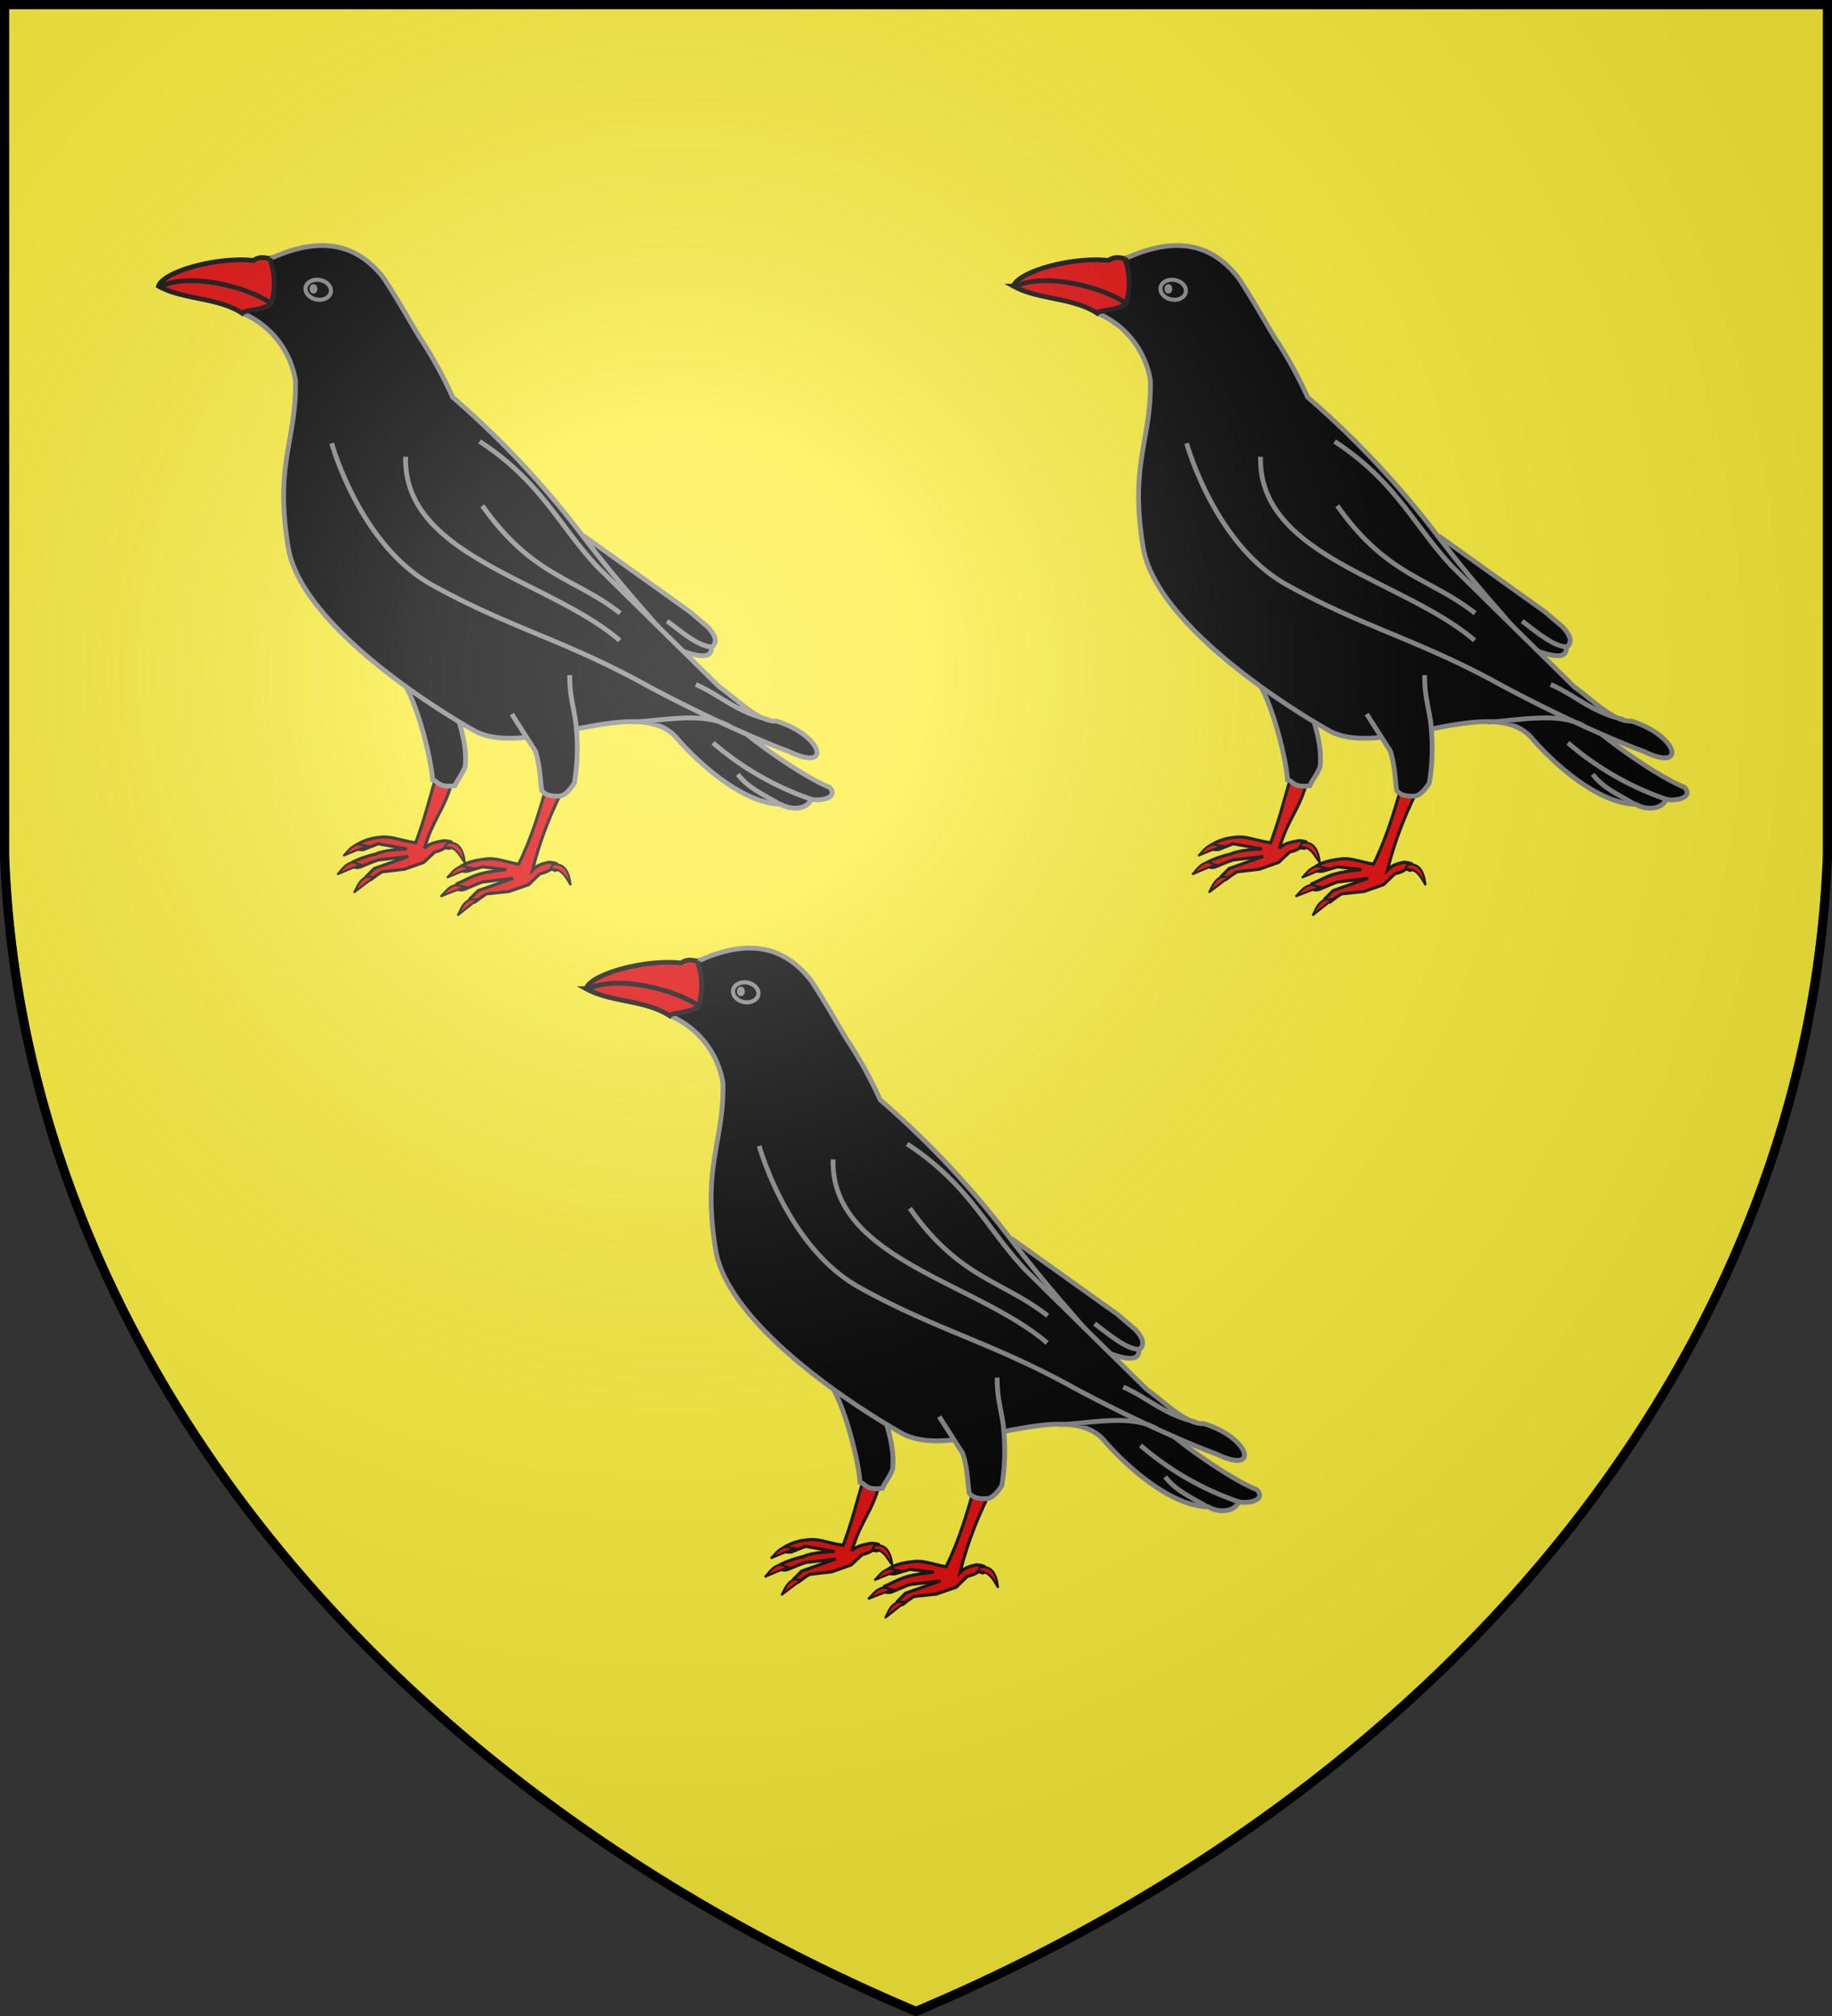
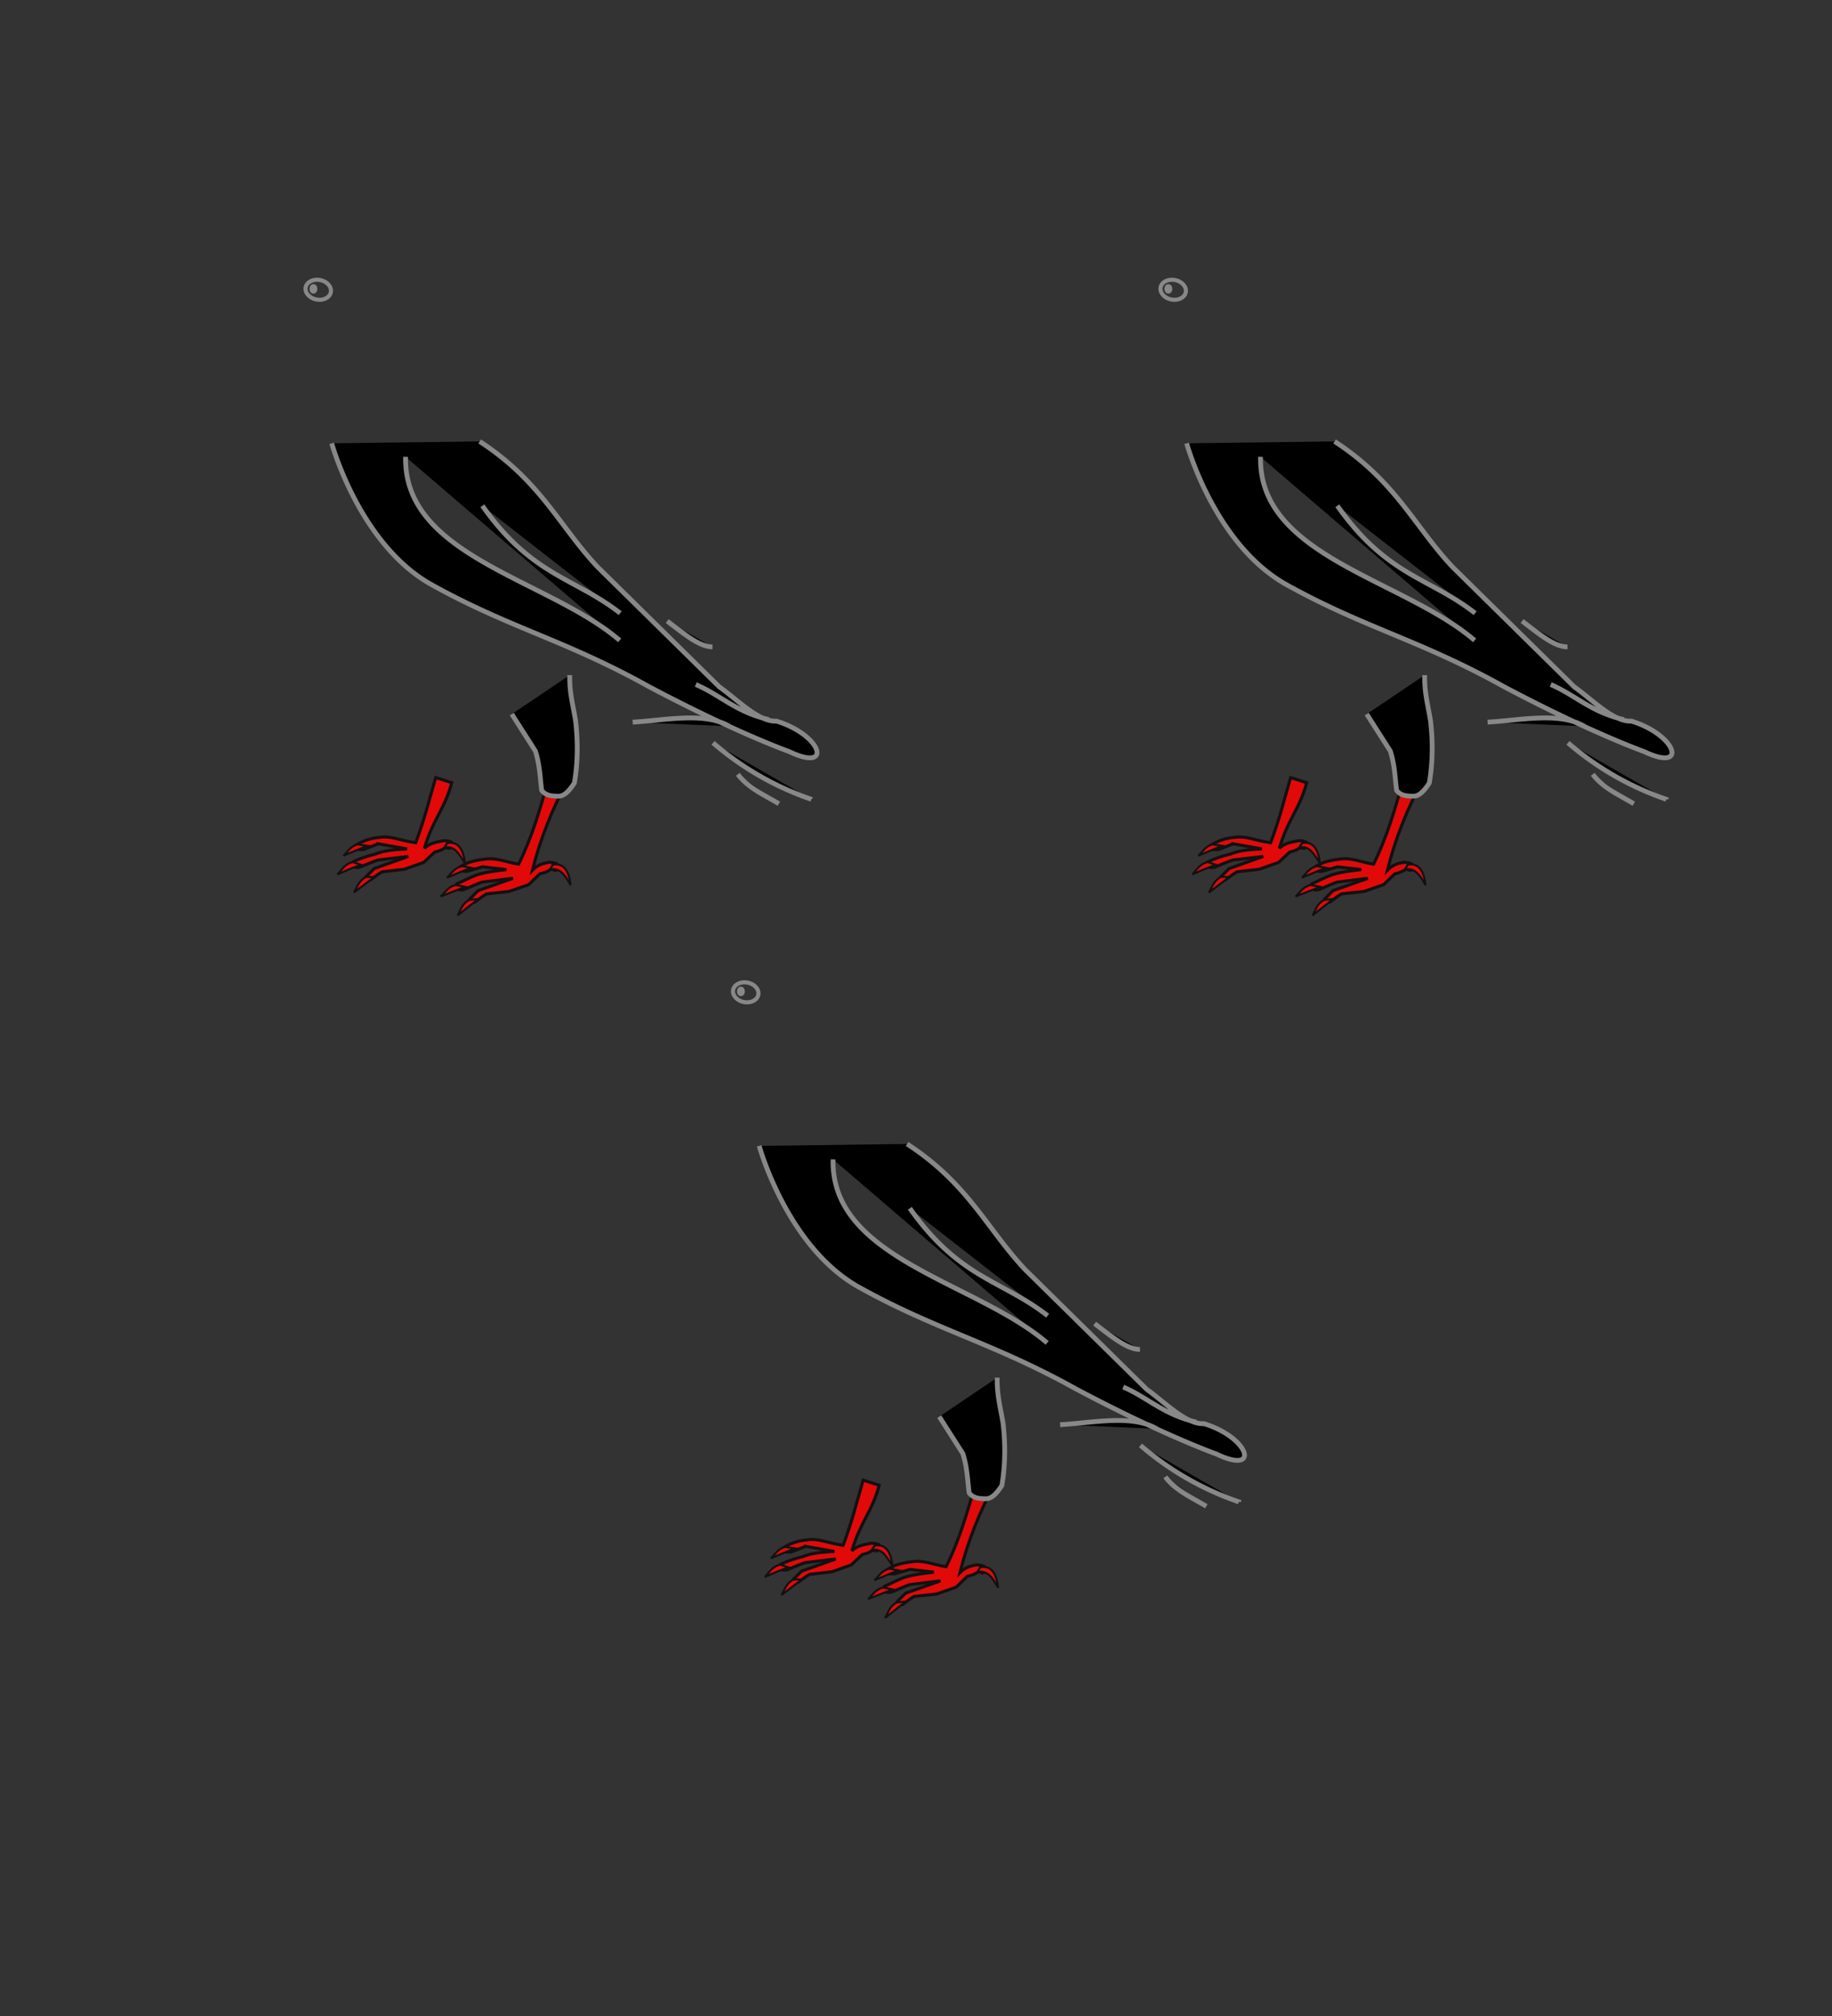
<svg xmlns="http://www.w3.org/2000/svg" xmlns:xlink="http://www.w3.org/1999/xlink" width="600" height="660" fill="#fcef3c" stroke="#111" stroke-width="2.8">
  <rect width="100%" height="100%" fill="#333333" stroke="none" />
  <radialGradient id="c" cx="221" cy="226" r="300" gradientTransform="translate(-77 -85)scale(1.35)" gradientUnits="userSpaceOnUse">
    <stop offset="0" stop-color="#fff" stop-opacity=".3" />
    <stop offset=".2" stop-color="#fff" stop-opacity=".25" />
    <stop offset=".6" stop-color="#666" stop-opacity=".13" />
    <stop offset="1" stop-opacity=".13" />
  </radialGradient>
-   <path id="b" d="M1.5 1.5h597V280A570 445 0 0 1 300 658.5 570 445 0 0 1 1.5 280Z" />
  <g id="a" fill="#000">
    <g fill="#e20909" stroke-width="1.8">
      <path stroke-width="1.008" d="m263.768 506.288-4.704 1.848c-2.52.168-2.408-.56-2.8-1.232 2.464-1.68 5.32-2.576 8.344-2.8 2.968-.448 6.16.784 9.296 1.4l2.24.392c3.024-8.176 4.032-12.656 6.552-21.336l5.264 1.68c-2.464 9.016-6.104 11.76-8.96 21.504 1.68-1.848 4.48-2.128 6.328-2.52 1.288.112 1.008-.056 2.408.392 0 .952 1.512 1.4-.616 2.128-2.632-.448-.392.112-4.76 1.232l-3.584 3.36-6.328 2.24-7.28.84c-.84.448-2.24 1.456-3.752 2.576-1.512.28-1.512-.336-1.512-1.008l2.632-2.632 11.2-3.976-9.912 1.176c-2.072.672-3.528 1.344-5.992 2.352-2.576.56-1.848-.952-2.128-1.792 2.072-1.008 4.48-1.848 7.28-2.52 3.08-1.288 6.832-1.456 10.304-1.68l-9.52-1.68ZM298.04 513.792l-4.984 1.456c-2.464.168-2.352-.56-2.8-1.12 2.072-1.68 5.04-2.464 8.512-2.856 3.08-.56 6.328.672 9.52 1.344l1.568.28c4.48-9.016 7-18.032 9.576-26.992l6.496-.448c-5.04 9.296-8.96 19.152-11.536 29.4 1.848-1.904 3.64-2.184 5.432-2.576 1.456.224 1.12 0 2.464.504 0 .84 1.456 1.624-.448 2.184-2.24-.952-.504 0-5.04 1.12l-3.64 3.528-6.44 2.24-7.336.784c-.952.504-2.408 1.624-3.808 2.688-1.68.28-1.68-.392-1.68-1.064l2.688-2.688 11.424-4.032-10.08 1.232c-2.016.728-2.184.896-5.992 2.464-2.8.56-1.904-.952-2.24-1.904 2.128-.952 5.04-2.52 7.168-3.136 3.248-.896 5.936-1.12 8.96-1.512z" />
      <path stroke-width=".672" d="M257.272 506.4c-2.52.56-3.36 2.464-4.816 3.752l7.84-3.248-3.024-.448Zm-1.68 5.824c-2.632.504-3.696 2.632-5.096 4.032 2.52-1.12 4.928-2.128 7.728-3.136l-2.688-.896Zm4.256 4.872c-2.352 1.232-2.912 3.416-3.92 5.096l6.72-5.096zm26.6-11.088c4.648-.952 5.544 4.144 5.824 6.496-2.072-2.8-3.024-5.6-6.72-5.096zm34.608 7.056c4.704-.84 5.544 4.256 5.824 6.72-1.624-2.8-3.024-5.656-6.72-5.208zm-27.44 11.592c-2.352 1.232-2.632 3.192-3.752 5.04l6.776-5.376-3.024.28Zm-4.368-4.928c-2.52.56-3.36 2.352-4.928 3.752l8.064-3.136zm2.128-6.16c-2.688.56-3.528 2.464-4.984 3.752 2.576-1.008 5.04-2.184 7.952-3.192z" />
    </g>
    <g stroke="#888">
-       <path stroke-width="1.568" d="m299.608 410.696 31.808-5.096 34.496 24.64 5.992 5.096c2.128 2.408 3.472 4.704 1.064 6.72.784 12.096-48.888-20.832-73.36-31.36Zm-29.68 39.704c5.88 5.768 11.2 27.216 11.76 34.888 1.792.336 1.68 2.688 7.28 1.96 1.008-2.24 1.96-2.912 3.36-6.16 1.12-9.912-4.2-19.208-5.824-29.12l-16.576-1.68z" />
-       <path stroke-width="1.568" d="M229.832 314.096c16.8-7.28 27.944-3.304 35.952 7.112 5.264 8.12 8.288 13.72 11.536 19.04 4.144 6.272 7.84 12.88 10.92 19.768a297.4 297.4 0 0 1 41.832 44.408c20.552 27.048 28.56 31.92 36.848 46.872 3.808 11.032 34.272 32.368 44.688 36.4 2.912 2.968-1.456 4.648-5.936 4.032-1.456 3.36-6.552 3.584-9.968 1.568-12.544-.224-27.216-13.72-33.992-21.616-12.768-14.952-48.552 6.72-65.968-2.24-15.232-8.512-57.4-35.56-61.376-60.368-4.48-27.608 2.744-34.72 2.408-54.432a29.01 29.01 0 0 0-17.36-22.12l4.704-16.912z" />
      <path stroke-width="1.568" d="m307.616 463.784 7.728 12.096c1.512 4.816 1.512 8.792 2.072 12.88 1.456 1.904 3.696 1.848 5.544 1.904 2.016-.056 3.64-2.016 5.152-4.312 1.176-6.888 1.176-13.72.392-20.44-.952-5.656-2.016-9.24-1.904-14.896m-29.512-76.496c20.048 13.048 26.04 27.664 38.584 41.048L375.6 454.88c5.88 4.144 12.88 11.536 18.704 11.2 14.952 4.592 18.592 16.856 4.144 9.968 0 0-17.92-6.384-46.256-21.448-27.216-15.12-45.36-19.04-70.784-33.152-23.688-13.16-32.76-46.312-32.76-46.312m130.2 92.624c-8.12-4.816-21.224-1.904-31.64-1.344m44.576-.84c-10.64-2.408-16.016-8.12-23.912-11.48m37.856 37.576a97.4 97.4 0 0 1-32.2-18.48m8.12 10.304c3.36 4.48 8.568 6.72 13.44 9.632m-97.104-97.552c16.296 23.072 30.072 23.408 45.136 35.168m30.24 11.032c-4.032 0-8.624-3.64-14.84-8.456m-85.68-53.76c-.784 32.648 46.76 40.04 70.112 60.088" />
      <g stroke-width="2.4" transform="matrix(.56 0 0 .56 132 260)">
        <ellipse cx="216.4" cy="153" fill="none" rx="7.5" ry="5.8" transform="rotate(11 401.4 51.4)" />
        <ellipse cx="197.6" cy="115.3" fill="#888" rx="1.1" ry="1.6" />
      </g>
    </g>
-     <path fill="#e20909" stroke-width="1.568" d="M191.92 323.672c1.68-4.872 19.376-9.688 31.136-8.4 1.736-1.288 3.584-1.008 5.32-.56a22.96 22.96 0 0 1 .448 14.616c-2.016 2.24-8.848 2.128-9.52 3.192-8.12-5.264-19.264-4.312-27.384-8.848Z" />
-     <path fill="none" stroke-width="1.568" d="M192.312 323.84c10.64-5.04 29.904.728 36.232 5.32" />
  </g>
  <use xlink:href="#a" x="-140" y="-230" />
  <use xlink:href="#a" x="140" y="-230" />
  <use xlink:href="#b" fill="url(#c)" stroke="#000" stroke-width="3" />
</svg>